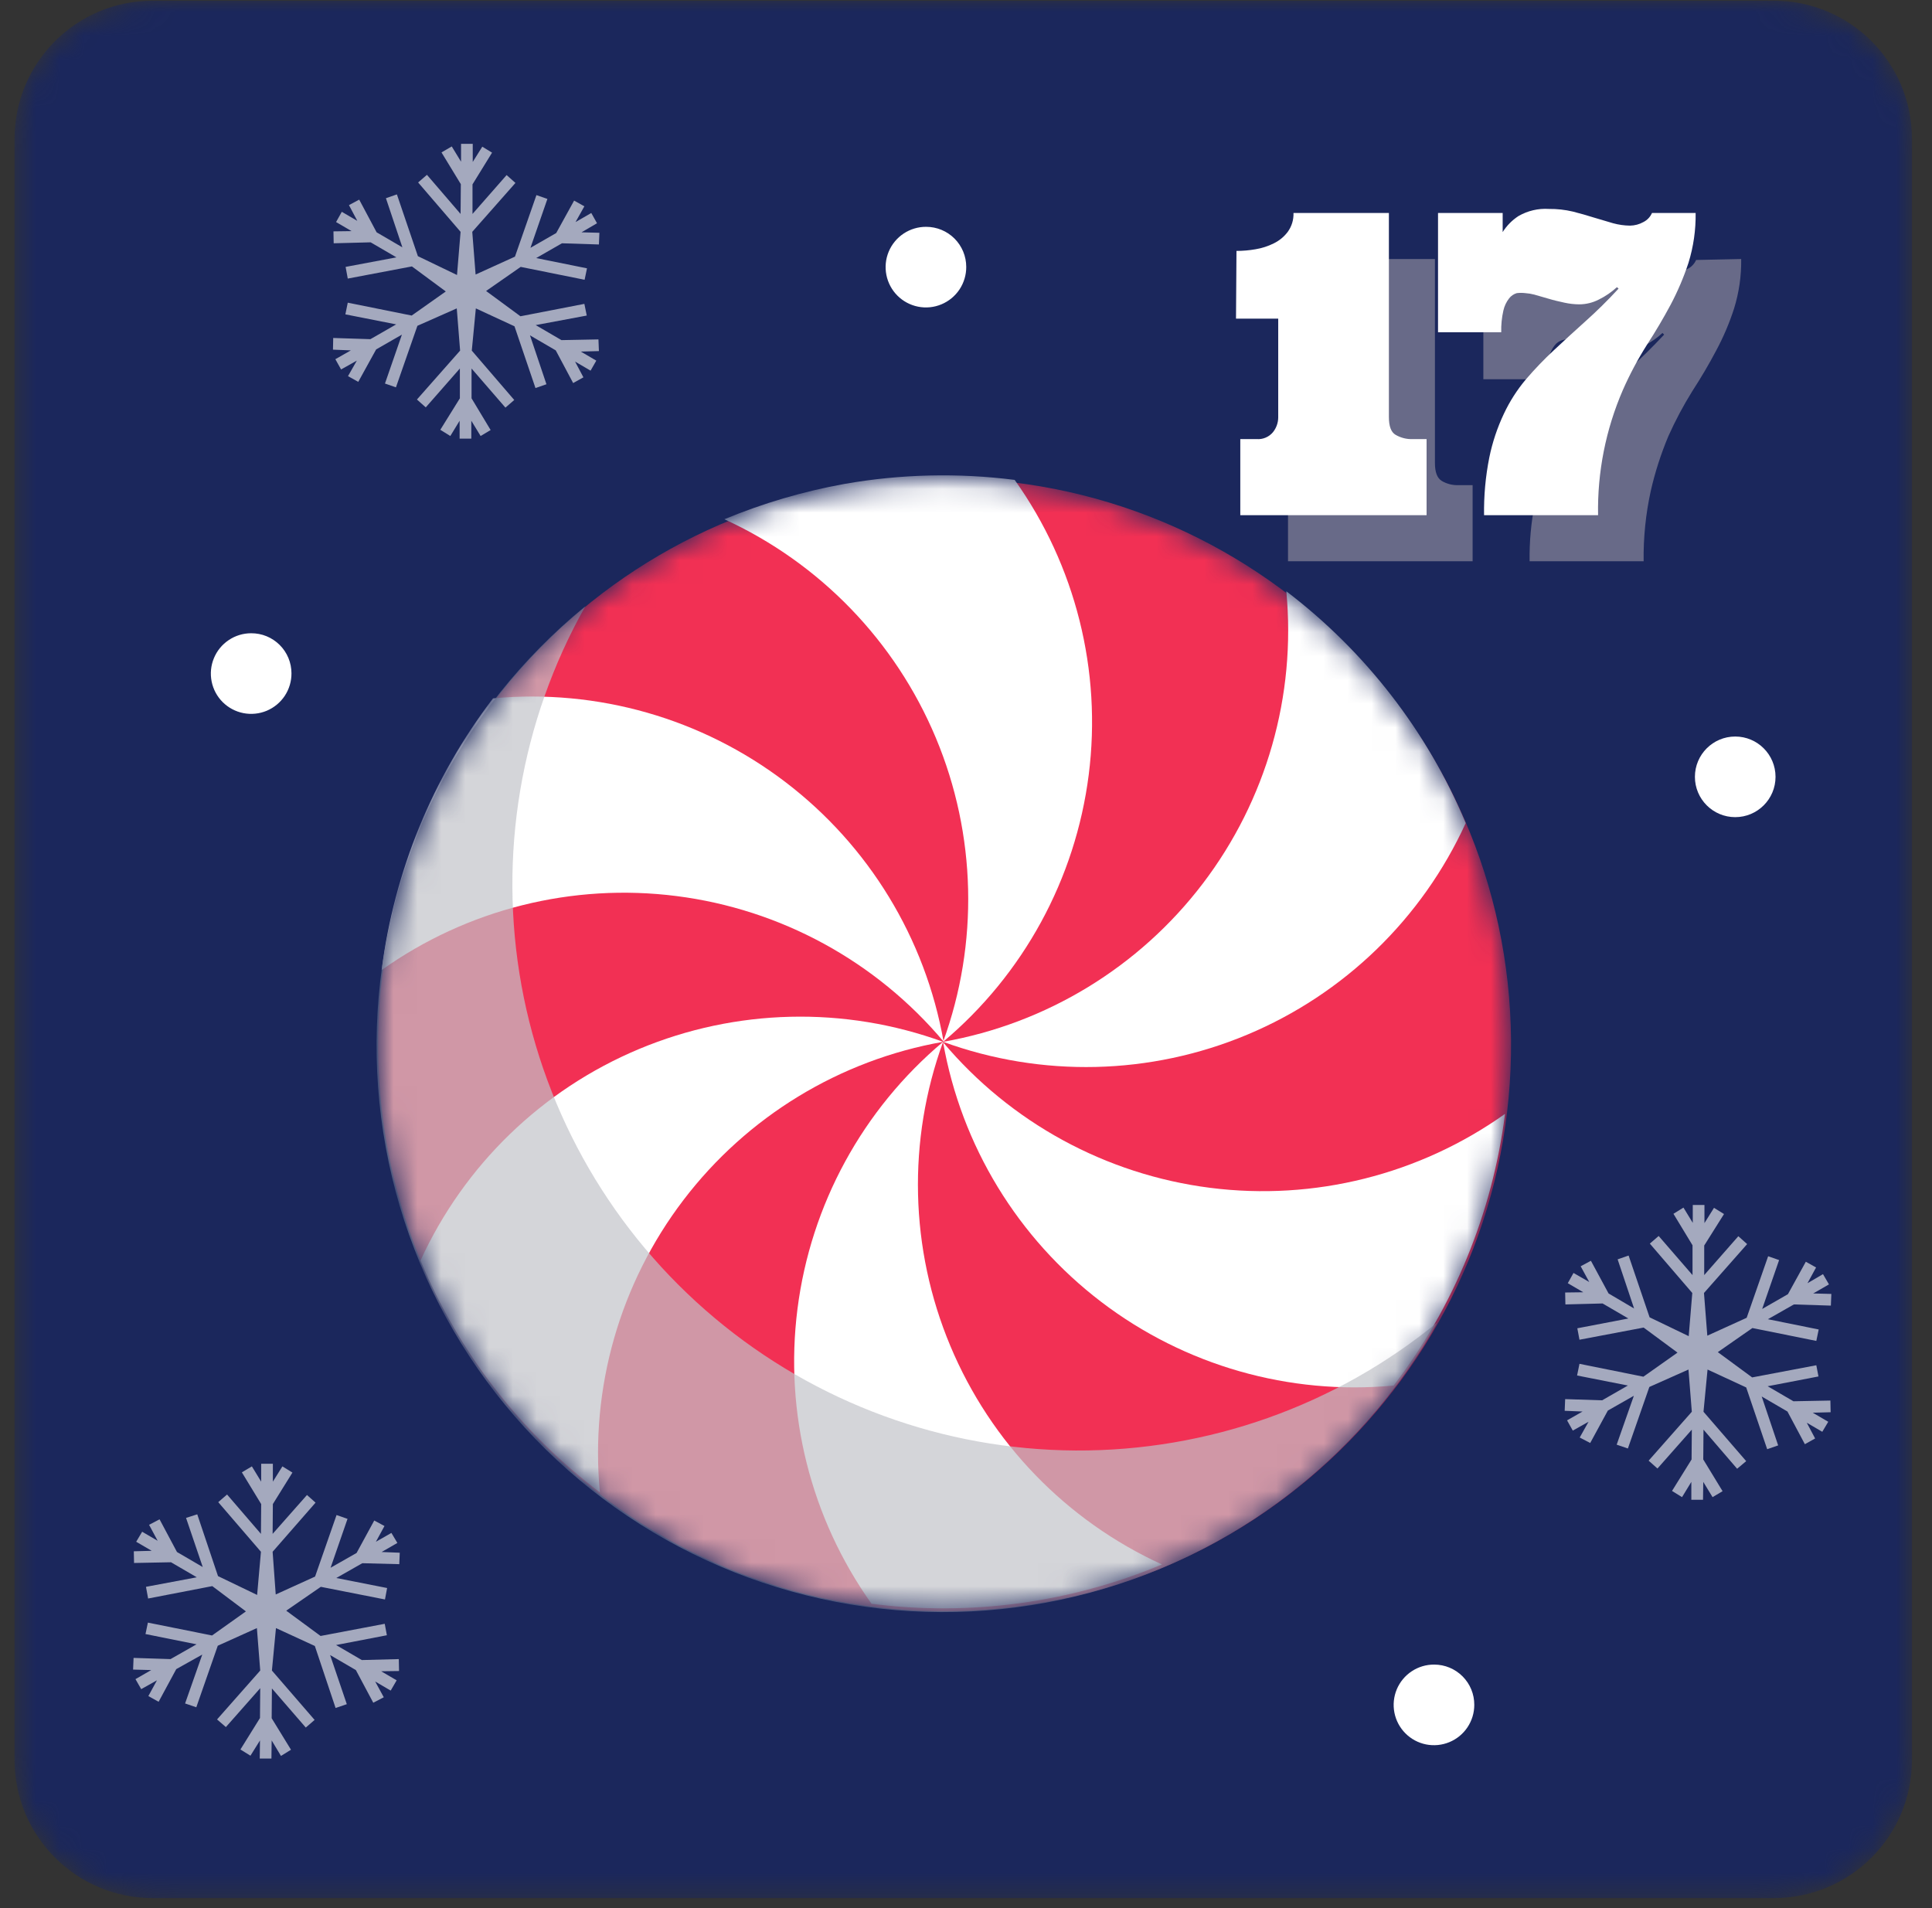
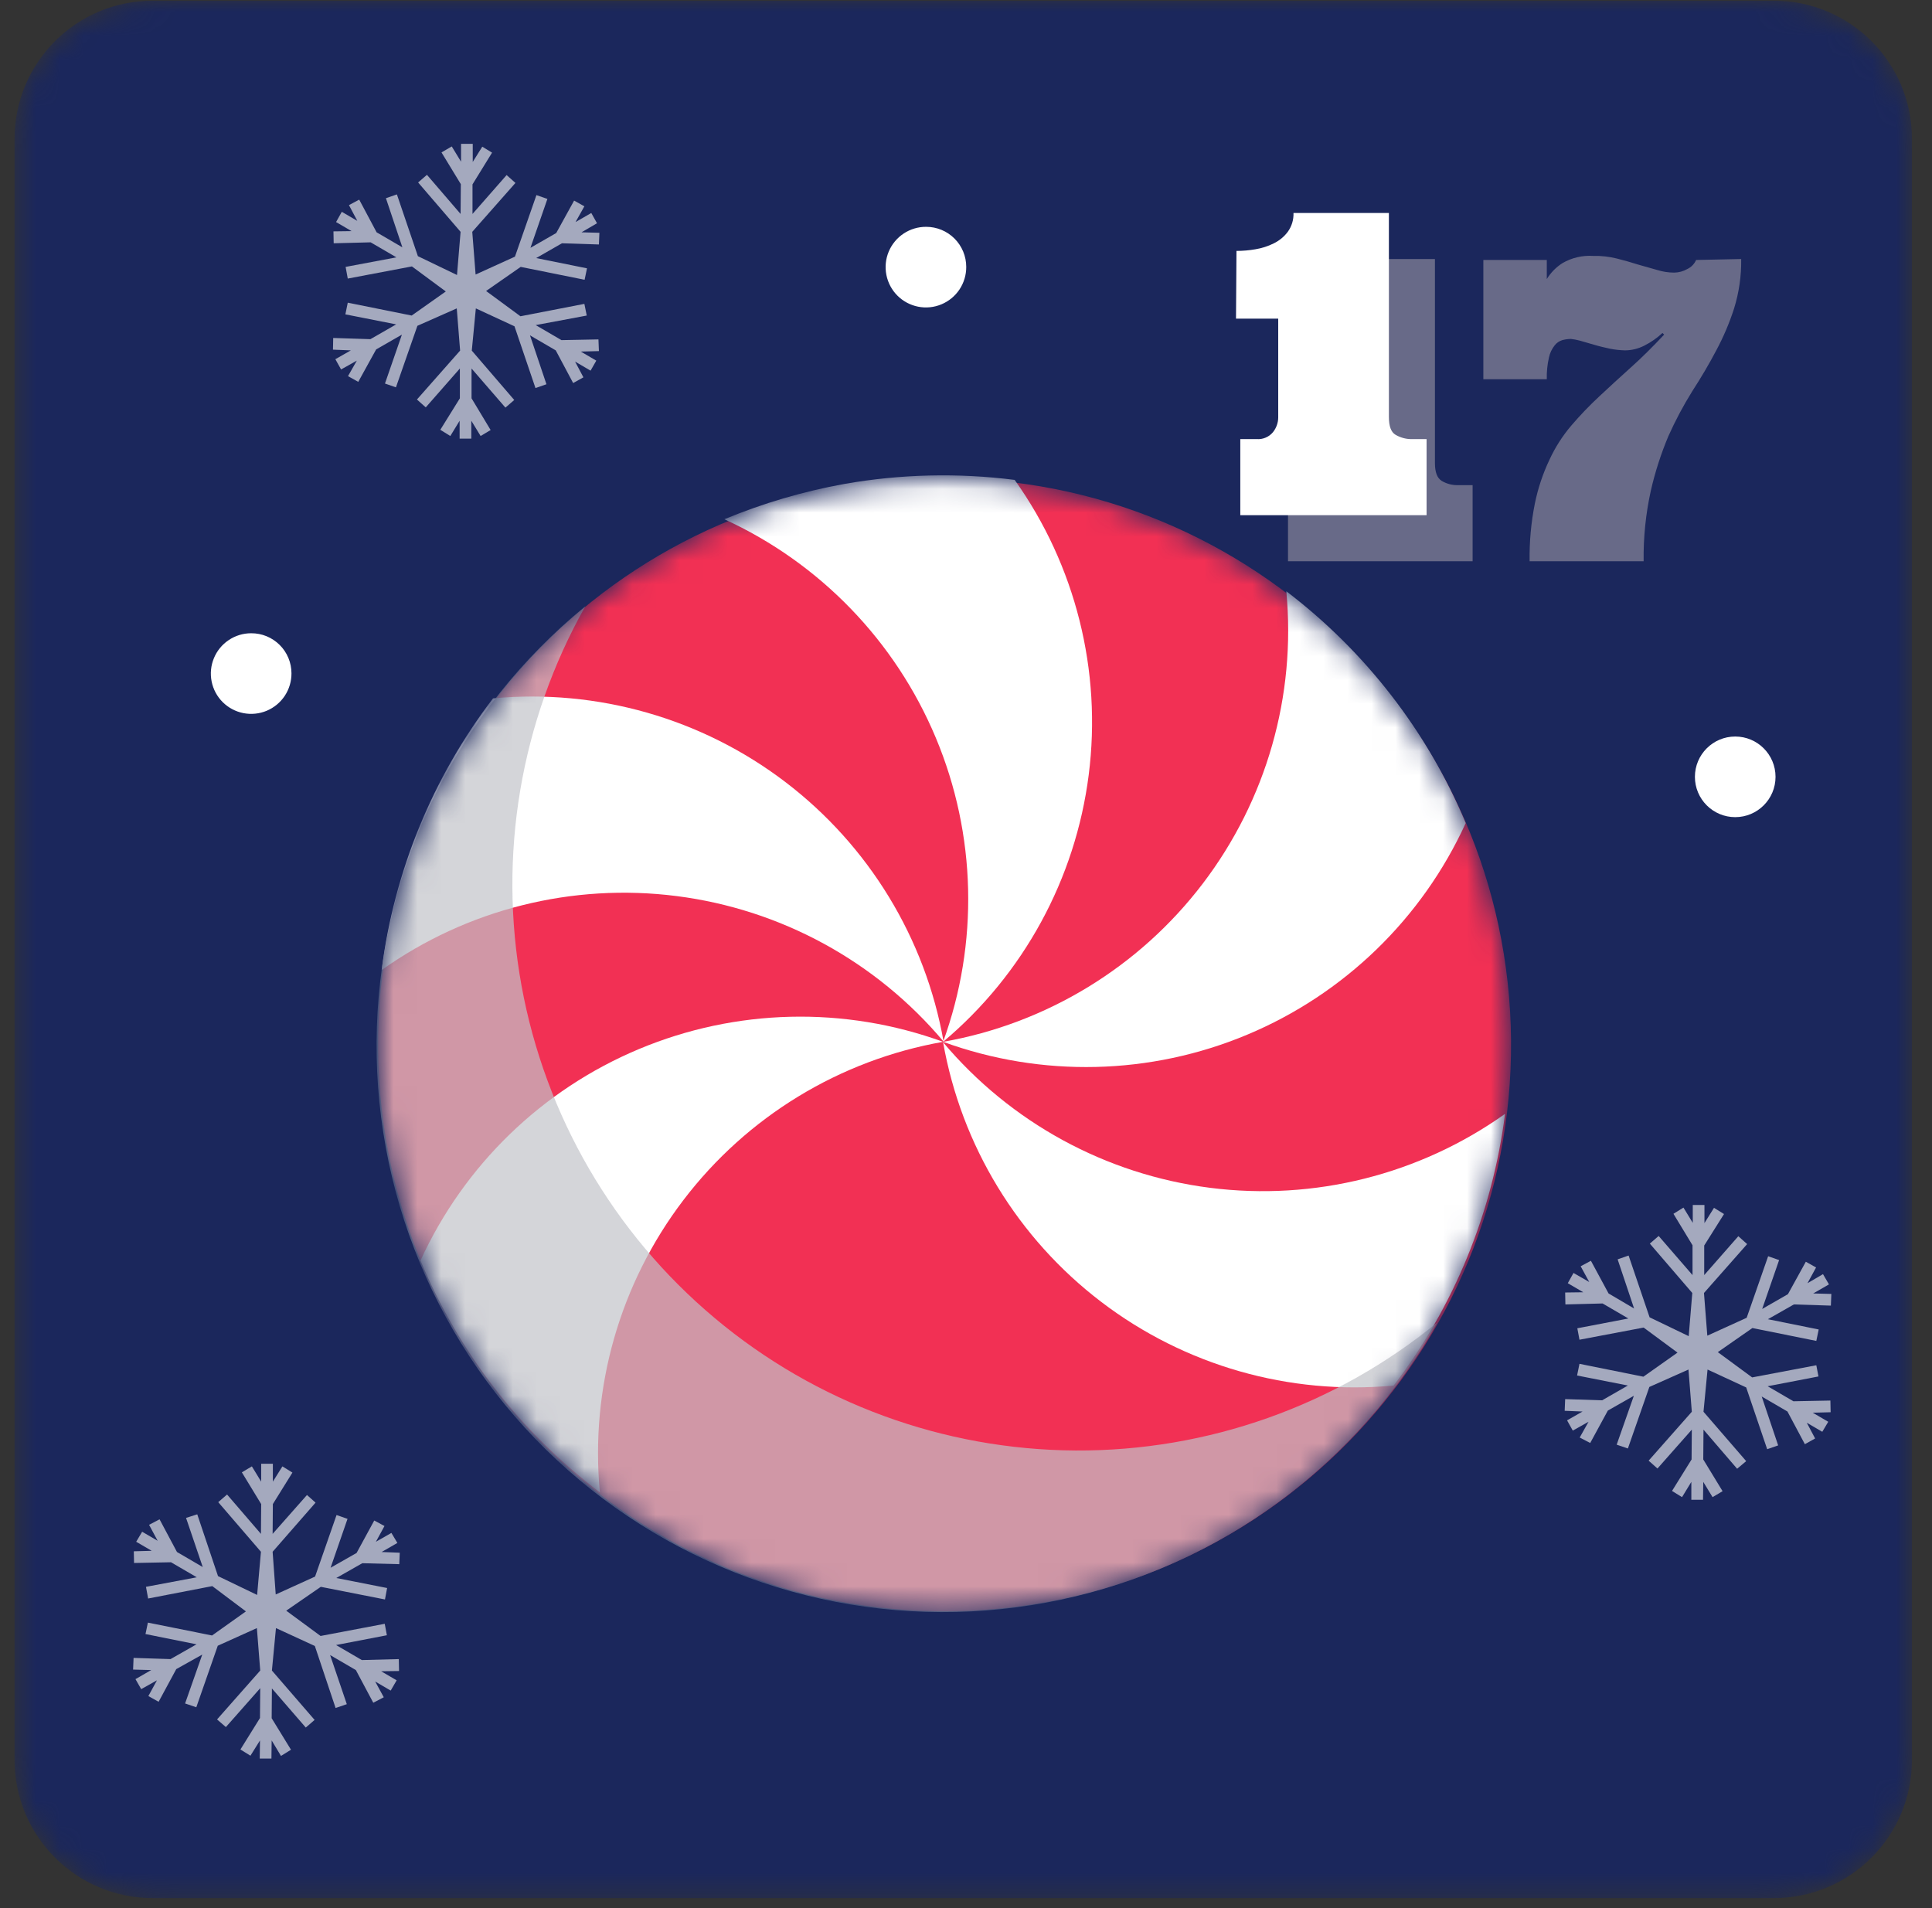
<svg xmlns="http://www.w3.org/2000/svg" width="81" height="80" viewBox="0 0 81 80" fill="none">
  <rect x="0" y="0" width="81" height="80" fill="#333333" stroke="none" />
  <mask id="mask0_107_16827" style="mask-type:luminance" maskUnits="userSpaceOnUse" x="0" y="0" width="81" height="80">
    <path d="M74.37 0.03H6.4C3.202 0.03 0.61 2.622 0.61 5.82V73.79C0.61 76.988 3.202 79.58 6.4 79.58H74.37C77.568 79.58 80.16 76.988 80.16 73.79V5.82C80.16 2.622 77.568 0.03 74.37 0.03Z" fill="white" />
  </mask>
  <g mask="url(#mask0_107_16827)">
    <path d="M74.37 0.03H6.4C3.202 0.03 0.61 2.622 0.61 5.82V73.79C0.61 76.988 3.202 79.58 6.4 79.58H74.37C77.568 79.58 80.16 76.988 80.16 73.79V5.82C80.16 2.622 77.568 0.03 74.37 0.03Z" fill="#1B275C" />
    <mask id="mask1_107_16827" style="mask-type:luminance" maskUnits="userSpaceOnUse" x="15" y="20" width="49" height="48">
      <path d="M39.788 67.552C52.905 67.449 63.454 56.733 63.351 43.616C63.248 30.5 52.532 19.95 39.415 20.053C26.299 20.157 15.749 30.873 15.852 43.989C15.956 57.106 26.672 67.655 39.788 67.552Z" fill="white" />
    </mask>
    <g mask="url(#mask1_107_16827)">
      <path d="M39.788 67.552C52.905 67.449 63.454 56.733 63.351 43.616C63.248 30.5 52.532 19.95 39.415 20.053C26.299 20.157 15.749 30.873 15.852 43.989C15.956 57.106 26.672 67.655 39.788 67.552Z" fill="#F23054" />
      <path d="M63.1 46.7C59.514 49.25 55.099 50.357 50.734 49.801C46.369 49.245 42.373 47.067 39.54 43.7C40.305 48.033 42.673 51.92 46.173 54.586C49.673 57.253 54.049 58.504 58.43 58.09C60.962 54.77 62.572 50.841 63.1 46.7Z" fill="white" />
      <path d="M53.93 24.79C54.344 29.171 53.093 33.547 50.426 37.047C47.76 40.547 43.873 42.916 39.54 43.68C43.676 45.187 48.228 45.081 52.289 43.381C56.35 41.682 59.621 38.514 61.45 34.51C59.84 30.666 57.247 27.314 53.93 24.79Z" fill="white" />
      <path d="M30.37 21.77C34.371 23.603 37.535 26.874 39.235 30.934C40.934 34.993 41.043 39.544 39.54 43.68C42.91 40.849 45.089 36.852 45.645 32.486C46.201 28.12 45.093 23.705 42.54 20.12C40.165 19.818 37.758 19.875 35.4 20.29C33.675 20.602 31.989 21.098 30.37 21.77Z" fill="white" />
      <path d="M16 40.67C19.586 38.12 24.001 37.013 28.366 37.569C32.731 38.124 36.727 40.303 39.56 43.67C38.793 39.338 36.425 35.453 32.925 32.786C29.425 30.12 25.05 28.869 20.67 29.28C18.136 32.598 16.525 36.528 16 40.67Z" fill="white" />
      <path d="M25.15 62.57C24.736 58.189 25.987 53.813 28.654 50.313C31.32 46.813 35.206 44.444 39.54 43.68C35.404 42.175 30.853 42.283 26.792 43.982C22.732 45.681 19.461 48.847 17.63 52.85C19.234 56.697 21.829 60.051 25.15 62.57Z" fill="white" />
-       <path d="M48.71 65.59C44.707 63.759 41.541 60.488 39.842 56.427C38.143 52.367 38.035 47.816 39.54 43.68C36.17 46.511 33.991 50.508 33.435 54.874C32.879 59.239 33.987 63.654 36.54 67.24C40.674 67.769 44.875 67.2 48.72 65.59H48.71Z" fill="white" />
      <g style="mix-blend-mode:multiply" opacity="0.7">
        <path d="M60.29 55.42C56.01 58.935 50.635 60.844 45.097 60.814C39.558 60.785 34.204 58.82 29.962 55.26C25.719 51.7 22.855 46.768 21.864 41.319C20.874 35.869 21.821 30.245 24.54 25.42C23.879 25.958 23.248 26.533 22.65 27.14C20.266 29.551 18.426 32.445 17.253 35.626C16.081 38.808 15.603 42.204 15.852 45.585C16.102 48.967 17.072 52.256 18.699 55.231C20.325 58.206 22.57 60.798 25.282 62.834C27.994 64.869 31.11 66.3 34.421 67.031C37.732 67.761 41.161 67.775 44.478 67.069C47.794 66.364 50.921 64.957 53.649 62.942C56.376 60.928 58.641 58.353 60.29 55.39V55.42Z" fill="#C2C3C9" />
      </g>
    </g>
    <g style="mix-blend-mode:multiply" opacity="0.5">
      <path d="M53.77 12.45C54.038 12.45 54.306 12.427 54.57 12.38C54.838 12.336 55.097 12.252 55.34 12.13C55.569 12.018 55.767 11.854 55.92 11.65C56.087 11.421 56.171 11.143 56.16 10.86H60.16V19.41C60.16 19.79 60.25 20.04 60.44 20.16C60.657 20.29 60.907 20.352 61.16 20.34H61.74V23.53H54V20.34H54.69C54.818 20.349 54.947 20.328 55.065 20.277C55.183 20.227 55.288 20.149 55.37 20.05C55.511 19.874 55.589 19.656 55.59 19.43V15.29H53.82L53.77 12.45Z" fill="#B5AEB4" />
      <path d="M73 10.86C73.011 11.565 72.909 12.267 72.7 12.94C72.504 13.548 72.253 14.137 71.95 14.7C71.65 15.27 71.32 15.83 70.95 16.4C70.575 17.003 70.24 17.632 69.95 18.28C69.637 19.024 69.389 19.793 69.21 20.58C68.997 21.549 68.897 22.538 68.91 23.53H64.13C64.117 22.718 64.191 21.907 64.35 21.11C64.479 20.478 64.683 19.863 64.96 19.28C65.199 18.76 65.508 18.276 65.88 17.84C66.246 17.412 66.637 17.004 67.05 16.62C67.47 16.23 67.91 15.82 68.37 15.41C68.83 15 69.29 14.54 69.77 14.03L69.7 13.96C69.473 14.172 69.217 14.35 68.94 14.49C68.689 14.619 68.412 14.688 68.13 14.69C67.918 14.684 67.708 14.661 67.5 14.62C67.27 14.57 67.05 14.52 66.82 14.45L66.23 14.28C66.109 14.247 65.985 14.224 65.86 14.21C65.738 14.212 65.617 14.229 65.5 14.26C65.373 14.299 65.261 14.375 65.18 14.48C65.061 14.629 64.979 14.804 64.94 14.99C64.872 15.288 64.842 15.594 64.85 15.9H62.19V10.9H64.85V11.7C65.016 11.43 65.242 11.201 65.51 11.03C65.897 10.806 66.343 10.701 66.79 10.73C67.127 10.721 67.463 10.758 67.79 10.84C68.1 10.92 68.39 11 68.67 11.09L69.48 11.32C69.71 11.392 69.949 11.429 70.19 11.43C70.383 11.428 70.572 11.376 70.74 11.28C70.905 11.203 71.037 11.068 71.11 10.9L73 10.86Z" fill="#B5AEB4" />
    </g>
    <path d="M51.84 10.52C52.108 10.52 52.376 10.497 52.64 10.45C52.908 10.406 53.167 10.322 53.41 10.2C53.638 10.088 53.837 9.924 53.99 9.72C54.156 9.491 54.241 9.213 54.23 8.93H58.23V17.48C58.23 17.87 58.32 18.12 58.51 18.23C58.728 18.357 58.978 18.42 59.23 18.41H59.81V21.6H52V18.41H52.69C52.818 18.419 52.947 18.398 53.065 18.347C53.183 18.297 53.288 18.219 53.37 18.12C53.511 17.944 53.589 17.726 53.59 17.5V13.36H51.82L51.84 10.52Z" fill="white" />
-     <path d="M71.09 8.93C71.101 9.638 70.999 10.344 70.79 11.02C70.59 11.627 70.339 12.216 70.04 12.78C69.74 13.34 69.41 13.9 69.04 14.47C68.661 15.071 68.326 15.7 68.04 16.35C67.322 18.005 66.967 19.796 67 21.6H62.22C62.208 20.788 62.281 19.977 62.44 19.18C62.569 18.548 62.774 17.933 63.05 17.35C63.293 16.832 63.602 16.348 63.97 15.91C64.337 15.482 64.727 15.074 65.14 14.69C65.56 14.3 66 13.89 66.46 13.48C66.92 13.07 67.39 12.61 67.86 12.1L67.79 12.04C67.563 12.249 67.307 12.424 67.03 12.56C66.779 12.689 66.502 12.758 66.22 12.76C66.008 12.759 65.797 12.736 65.59 12.69C65.36 12.64 65.14 12.59 64.91 12.52L64.32 12.35C64.199 12.319 64.075 12.298 63.95 12.29C63.831 12.275 63.71 12.275 63.59 12.29C63.463 12.328 63.351 12.405 63.27 12.51C63.153 12.66 63.071 12.834 63.03 13.02C62.962 13.318 62.932 13.624 62.94 13.93H60.29V8.93H63V9.73C63.169 9.462 63.395 9.233 63.66 9.06C64.048 8.835 64.493 8.731 64.94 8.76C65.277 8.756 65.612 8.793 65.94 8.87C66.25 8.95 66.54 9.03 66.82 9.12L67.63 9.36C67.862 9.424 68.1 9.457 68.34 9.46C68.536 9.457 68.729 9.406 68.9 9.31C69.061 9.229 69.188 9.095 69.26 8.93H71.09Z" fill="white" />
    <g style="mix-blend-mode:overlay" opacity="0.6">
      <path fill-rule="evenodd" clip-rule="evenodd" d="M71.41 62.13L71.8 62.77L72.22 62.52L71.41 61.19L71.42 59.94L72.83 61.58L73.21 61.26L71.42 59.19L71.59 57.42L73.21 58.17L74.09 60.76L74.55 60.6L73.86 58.55L74.94 59.18L75.67 60.55L76.1 60.31L75.75 59.65L76.4 60.03L76.65 59.61L76 59.23L76.75 59.21L76.74 58.72L75.19 58.75L74.11 58.12L76.24 57.71L76.15 57.24L73.46 57.75L72.02 56.69L73.47 55.68L76.15 56.22L76.25 55.74L74.12 55.31L75.21 54.69L76.76 54.74L76.78 54.25L76.02 54.23L76.68 53.85L76.43 53.42L75.78 53.8L76.14 53.14L75.71 52.9L74.96 54.26L73.88 54.88L74.59 52.83L74.13 52.67L73.23 55.25L71.58 56L71.44 54.21L73.25 52.16L72.88 51.83L71.45 53.46V52.22L72.28 50.9L71.86 50.64L71.46 51.28V50.52H70.97V51.27L70.58 50.63L70.16 50.89L70.96 52.21V53.46L69.54 51.82L69.17 52.14L70.95 54.21L70.8 56.02L69.16 55.23L68.28 52.64L67.82 52.8L68.51 54.86L67.44 54.23L66.7 52.86L66.27 53.09L66.63 53.75L65.97 53.37L65.73 53.8L66.38 54.18L65.62 54.19L65.63 54.69L67.19 54.65L68.27 55.28L66.13 55.69L66.22 56.17L68.91 55.66L70.33 56.71L68.9 57.72L66.22 57.18L66.12 57.67L68.25 58.09L67.17 58.71L65.62 58.66L65.6 59.15L66.35 59.18L65.7 59.55L65.94 59.98L66.6 59.61L66.23 60.27L66.67 60.5L67.41 59.14L68.5 58.52L67.78 60.57L68.25 60.73L69.15 58.15L70.79 57.42L70.93 59.19L69.12 61.24L69.49 61.57L70.93 59.94L70.92 61.19L70.1 62.51L70.52 62.77L70.91 62.13V62.88H71.4L71.41 62.13Z" fill="white" />
    </g>
    <g style="mix-blend-mode:overlay" opacity="0.6">
      <path fill-rule="evenodd" clip-rule="evenodd" d="M19.76 17.64L20.15 18.28L20.57 18.03L19.77 16.7V15.45L21.19 17.09L21.56 16.77L19.78 14.7L19.95 12.93L21.57 13.68L22.45 16.27L22.91 16.11L22.22 14.06L23.3 14.69L24.03 16.06L24.46 15.82L24.11 15.16L24.76 15.54L25 15.12L24.35 14.74L25.11 14.72L25.09 14.23L23.54 14.26L22.46 13.63L24.6 13.23L24.5 12.74L21.82 13.26L20.38 12.2L21.83 11.19L24.51 11.73L24.61 11.25L22.48 10.82L23.56 10.2L25.11 10.25L25.13 9.76L24.38 9.74L25.03 9.36L24.79 8.93L24.13 9.31L24.5 8.65L24.07 8.41L23.32 9.77L22.24 10.39L22.95 8.34L22.49 8.18L21.59 10.76L19.94 11.51L19.8 9.72L21.61 7.67L21.24 7.34L19.81 8.97V7.73L20.63 6.4L20.22 6.15L19.82 6.79V6.03H19.33V6.78L18.94 6.14L18.51 6.39L19.32 7.72L19.31 8.97L17.9 7.33L17.53 7.65L19.31 9.72L19.16 11.53L17.52 10.74L16.64 8.15L16.18 8.31L16.87 10.37L15.79 9.74L15.06 8.37L14.63 8.6L14.98 9.26L14.33 8.88L14.09 9.31L14.74 9.69L13.98 9.7L13.99 10.2L15.54 10.16L16.62 10.79L14.49 11.19L14.58 11.68L17.27 11.17L18.69 12.22L17.26 13.23L14.58 12.69L14.48 13.18L16.61 13.6L15.53 14.22L13.97 14.17L13.96 14.66L14.71 14.69L14.06 15.06L14.3 15.49L14.96 15.12L14.59 15.77L15.02 16.01L15.77 14.65L16.85 14.03L16.14 16.08L16.6 16.24L17.5 13.66L19.15 12.93L19.29 14.7L17.48 16.75L17.85 17.08L19.28 15.45V16.7L18.46 18.02L18.88 18.28L19.27 17.64V18.39H19.76V17.64Z" fill="white" />
    </g>
    <g style="mix-blend-mode:overlay" opacity="0.6">
      <path fill-rule="evenodd" clip-rule="evenodd" d="M11.39 72.97L11.78 73.62L12.2 73.36L11.39 72.04L11.4 70.79L12.82 72.43L13.19 72.11L11.4 70.04L11.57 68.26L13.2 69.01L14.07 71.61L14.54 71.45L13.84 69.39L14.92 70.02L15.65 71.39L16.09 71.16L15.73 70.5L16.38 70.88L16.63 70.45L15.98 70.07L16.73 70.06L16.72 69.56L15.17 69.6L14.09 68.97L16.22 68.56L16.13 68.08L13.44 68.59L12 67.53L13.45 66.53L16.14 67.06L16.23 66.58L14.1 66.16L15.19 65.54L16.74 65.58L16.76 65.1L16 65.07L16.66 64.69L16.41 64.27L15.76 64.64L16.12 63.98L15.69 63.75L14.95 65.11L13.86 65.73L14.57 63.68L14.11 63.52L13.21 66.1L11.56 66.85L11.43 65.06L13.23 63L12.87 62.68L11.43 64.31L11.44 63.06L12.26 61.74L11.84 61.48L11.44 62.12V61.37H10.95V62.12L10.56 61.48L10.14 61.73L10.95 63.06L10.94 64.31L9.52 62.66L9.15 62.98L10.94 65.06L10.78 66.87L9.14 66.08L8.27 63.49L7.8 63.64L8.5 65.7L7.42 65.07L6.69 63.7L6.25 63.93L6.61 64.6L5.96 64.22L5.71 64.64L6.36 65.02L5.61 65.04L5.62 65.53L7.17 65.5L8.25 66.13L6.12 66.53L6.21 67.02L8.9 66.5L10.31 67.56L8.89 68.57L6.2 68.03L6.1 68.51L8.24 68.94L7.15 69.56L5.6 69.51L5.58 70L6.34 70.02L5.68 70.4L5.92 70.82L6.58 70.45L6.22 71.11L6.65 71.35L7.39 69.98L8.48 69.37L7.76 71.42L8.23 71.58L9.13 69L10.77 68.26L10.91 70.04L9.1 72.09L9.47 72.41L10.91 70.78L10.9 72.03L10.08 73.35L10.5 73.61L10.9 72.97L10.89 73.73H11.38L11.39 72.97Z" fill="white" />
    </g>
    <g style="mix-blend-mode:overlay">
-       <path d="M61.81 71.48C61.81 71.815 61.71 72.142 61.524 72.42C61.338 72.698 61.074 72.915 60.764 73.042C60.455 73.17 60.114 73.203 59.786 73.137C59.458 73.071 59.157 72.909 58.921 72.671C58.685 72.434 58.525 72.132 58.461 71.804C58.397 71.475 58.432 71.135 58.561 70.826C58.691 70.518 58.909 70.254 59.188 70.07C59.467 69.885 59.795 69.788 60.13 69.79C60.351 69.79 60.57 69.834 60.775 69.919C60.979 70.004 61.165 70.129 61.321 70.286C61.477 70.443 61.601 70.629 61.685 70.834C61.769 71.039 61.811 71.259 61.81 71.48Z" fill="white" />
-     </g>
+       </g>
    <g style="mix-blend-mode:overlay">
      <path d="M72.75 34.26C73.683 34.26 74.44 33.503 74.44 32.57C74.44 31.637 73.683 30.88 72.75 30.88C71.817 30.88 71.06 31.637 71.06 32.57C71.06 33.503 71.817 34.26 72.75 34.26Z" fill="white" />
    </g>
    <g style="mix-blend-mode:overlay">
      <path d="M12.22 28.23C12.222 28.565 12.124 28.892 11.94 29.172C11.755 29.451 11.492 29.669 11.184 29.799C10.875 29.928 10.535 29.963 10.206 29.899C9.878 29.835 9.576 29.675 9.338 29.439C9.101 29.203 8.939 28.902 8.873 28.573C8.807 28.245 8.84 27.905 8.968 27.596C9.095 27.286 9.312 27.022 9.59 26.836C9.868 26.649 10.195 26.55 10.53 26.55C10.751 26.549 10.971 26.591 11.176 26.675C11.381 26.759 11.567 26.883 11.724 27.039C11.881 27.195 12.006 27.38 12.091 27.585C12.176 27.789 12.22 28.009 12.22 28.23Z" fill="white" />
    </g>
    <g style="mix-blend-mode:overlay">
      <path d="M40.51 11.19C40.512 11.525 40.414 11.853 40.229 12.133C40.044 12.412 39.78 12.63 39.471 12.759C39.162 12.889 38.821 12.923 38.493 12.858C38.164 12.793 37.862 12.632 37.625 12.395C37.388 12.158 37.227 11.856 37.162 11.527C37.097 11.198 37.131 10.858 37.26 10.549C37.39 10.239 37.608 9.976 37.887 9.791C38.167 9.606 38.495 9.508 38.83 9.51C39.275 9.51 39.703 9.687 40.018 10.002C40.333 10.317 40.51 10.745 40.51 11.19Z" fill="white" />
    </g>
  </g>
</svg>